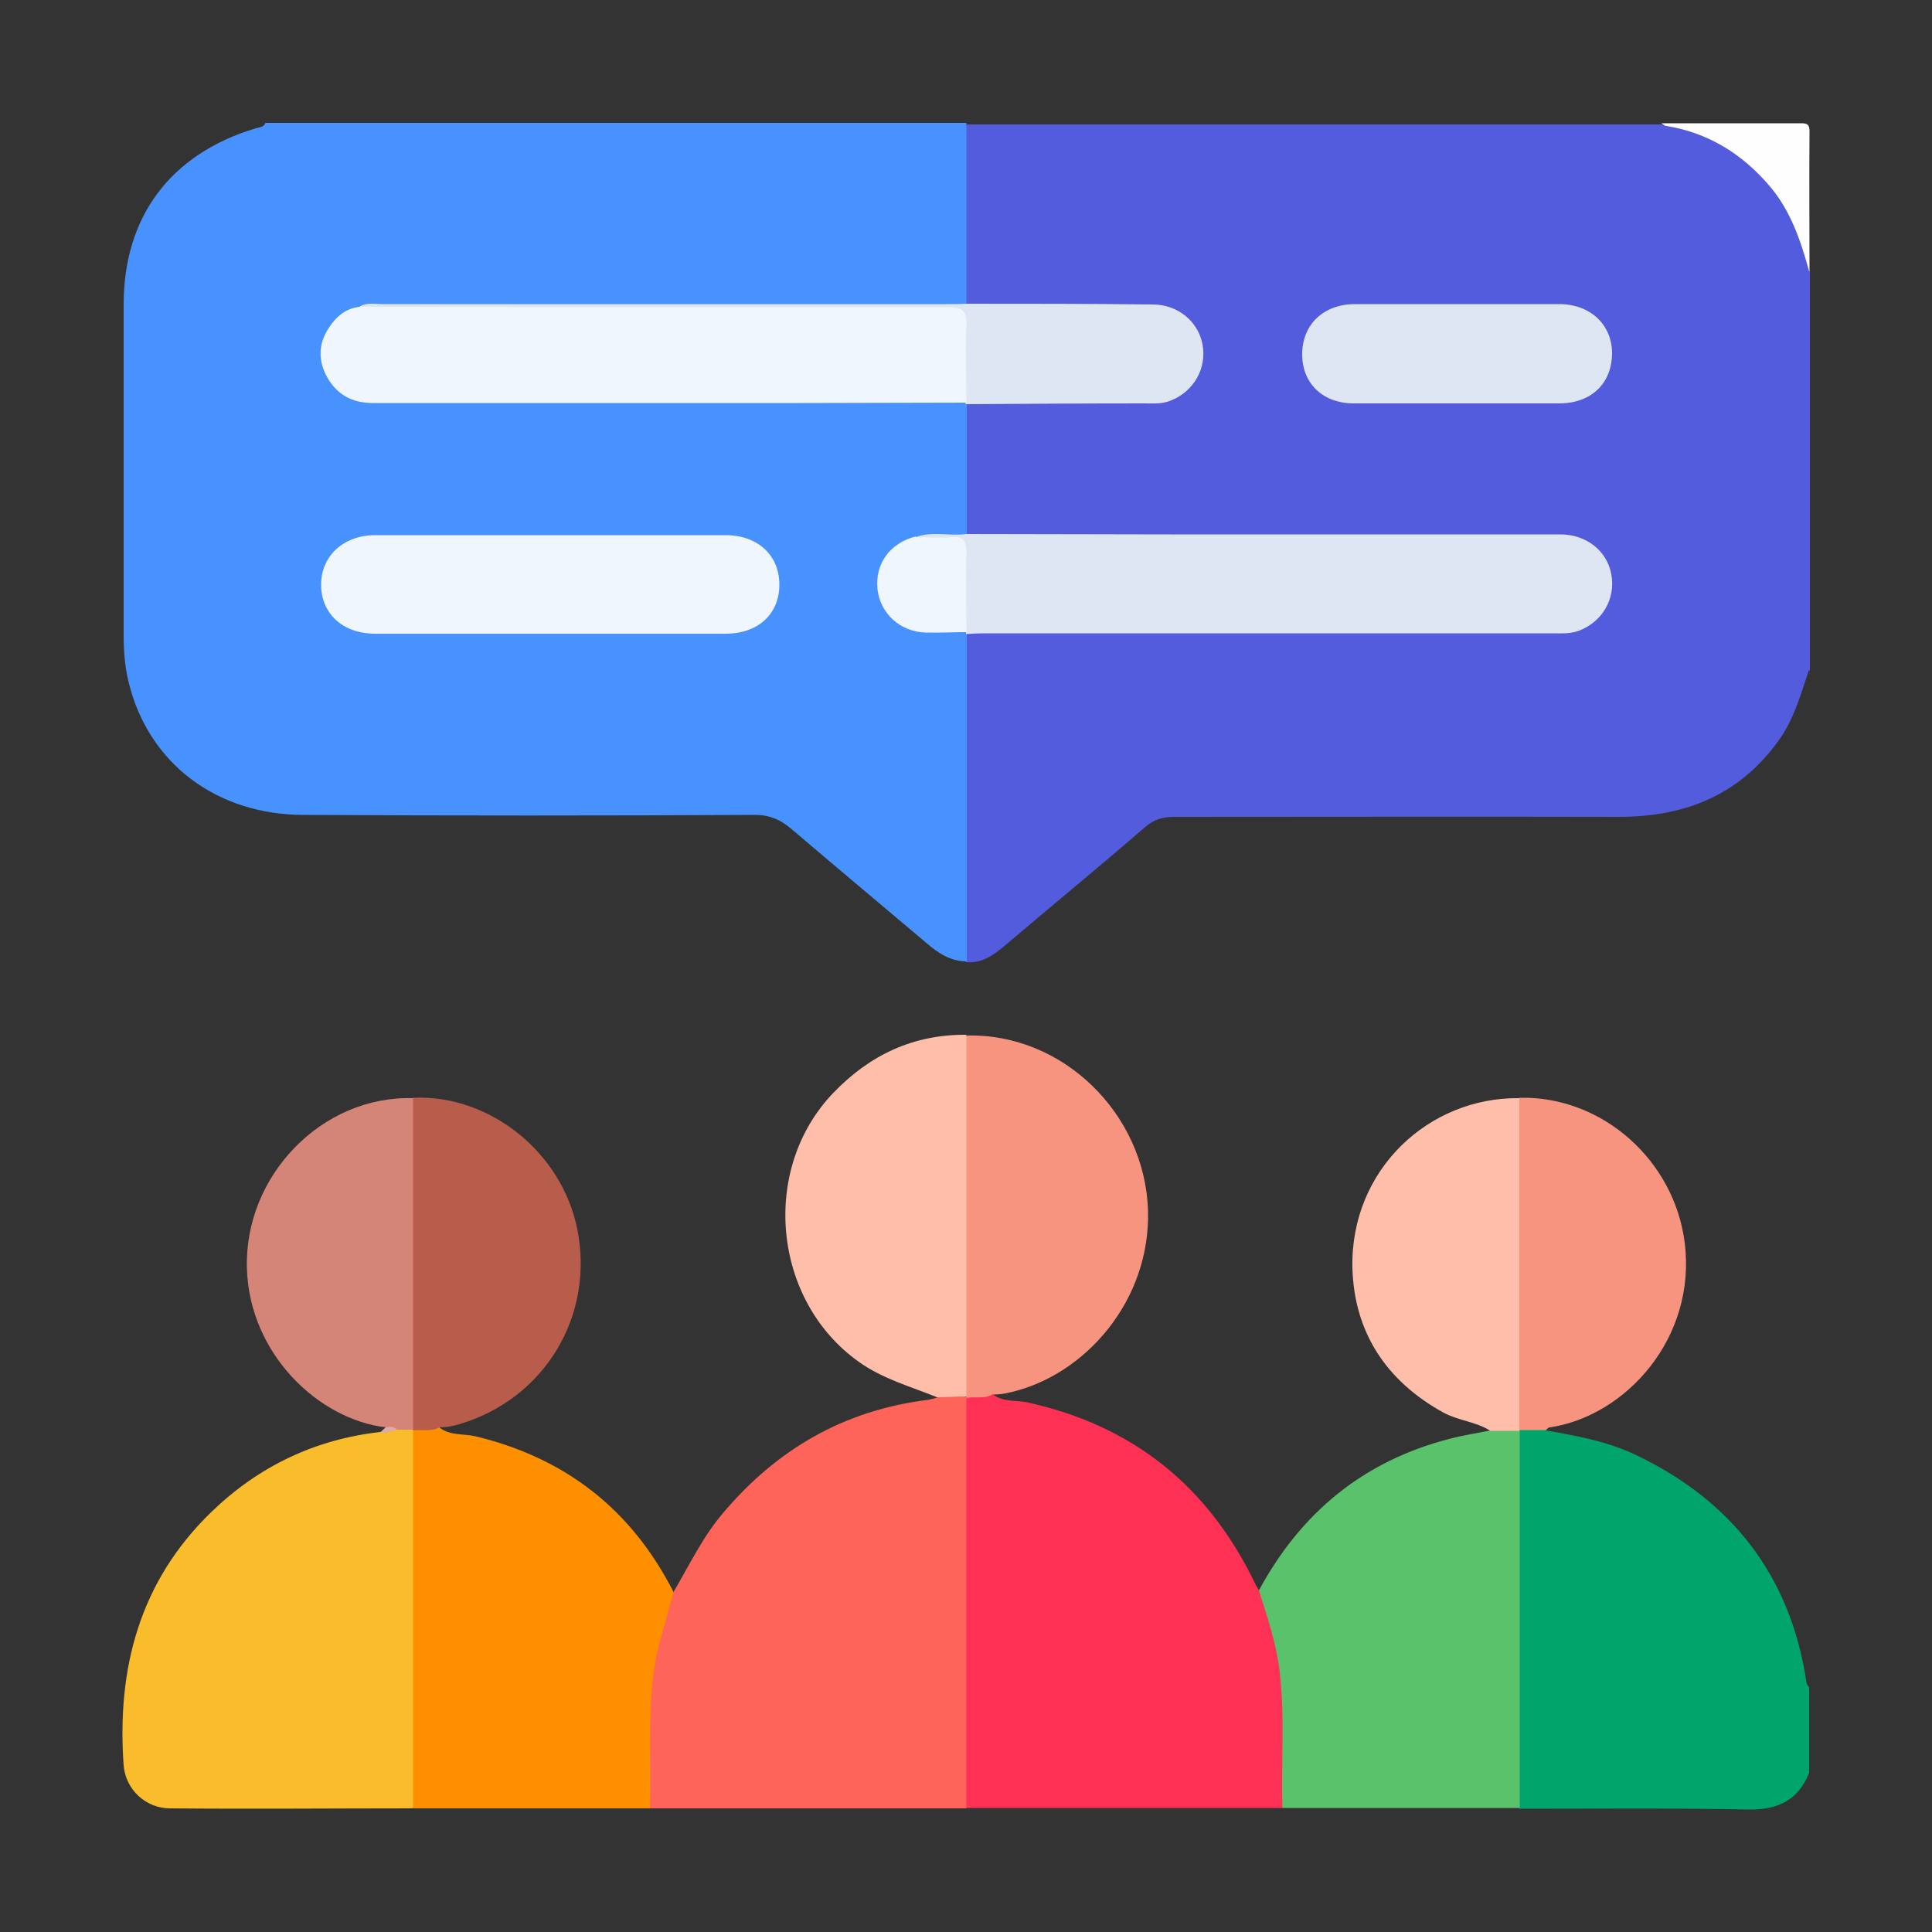
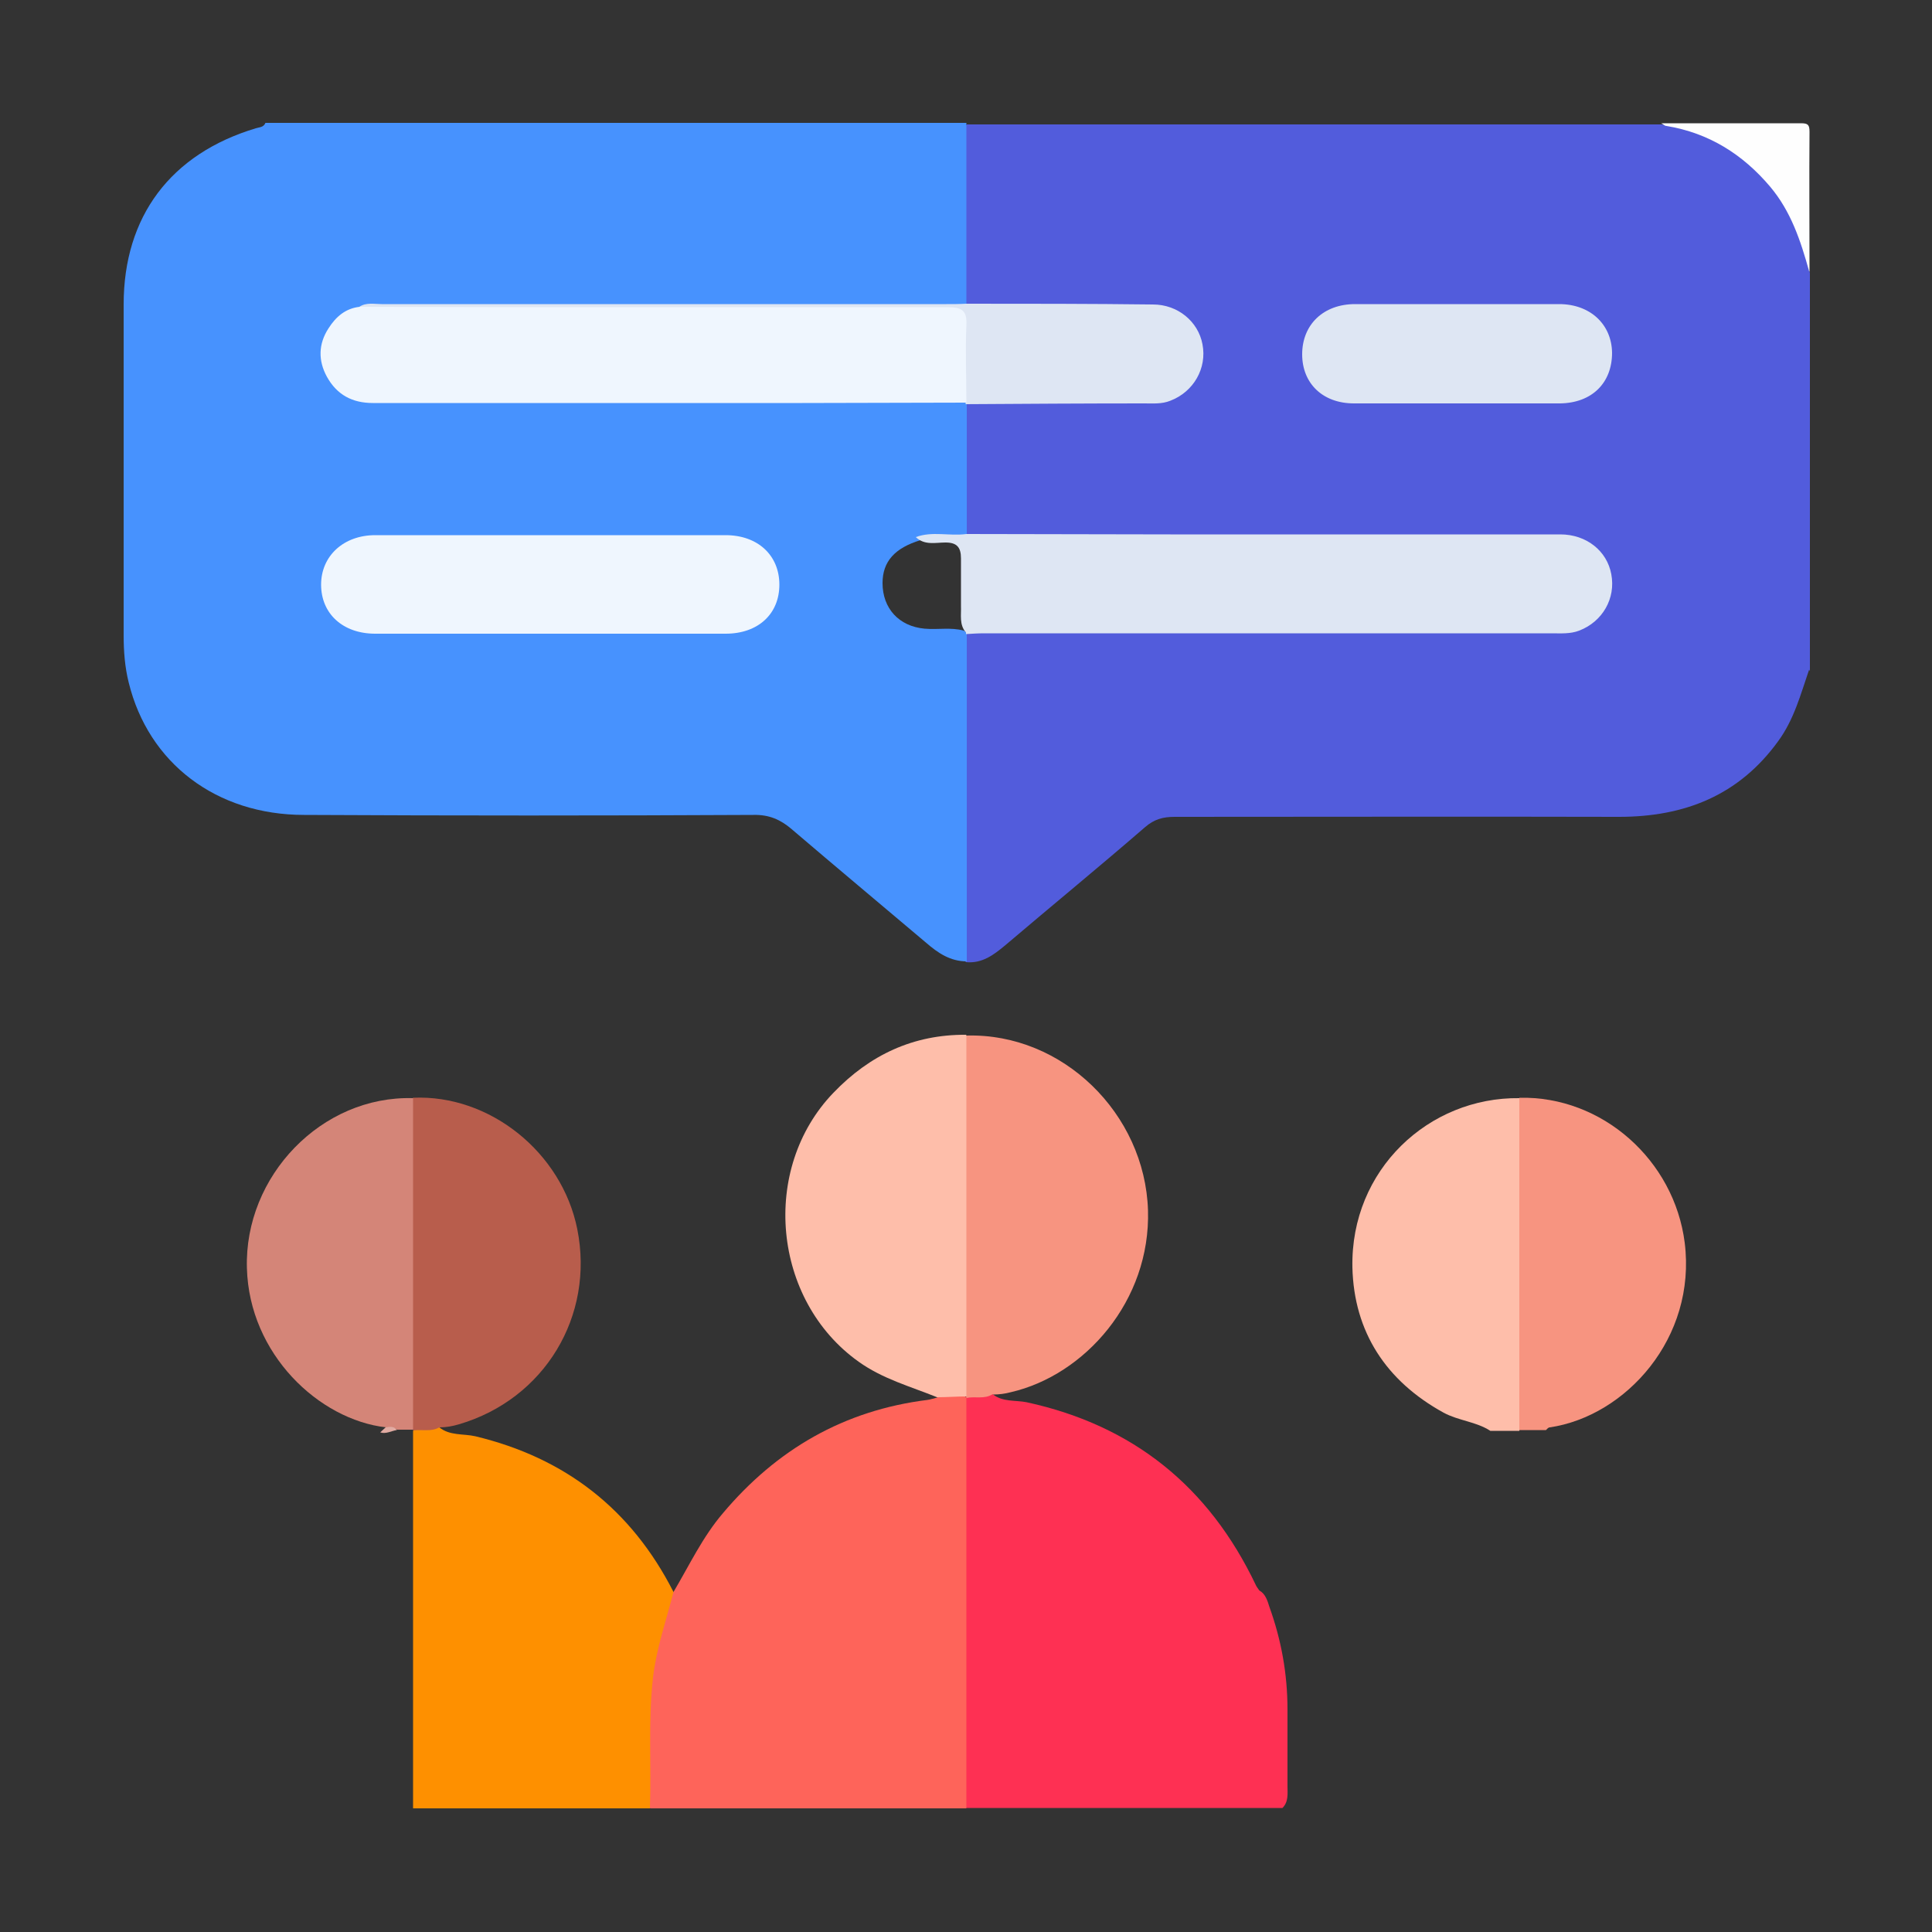
<svg xmlns="http://www.w3.org/2000/svg" id="Capa_1" viewBox="0 0 50 50">
  <rect x="0" y="0" width="50" height="50" fill="#333333" stroke="none" />
  <defs>
    <style>.cls-1{fill:#f9bd2c;}.cls-2{fill:#d48578;}.cls-3{fill:#eff6fe;}.cls-4{fill:#00a56c;}.cls-5{fill:#fe645a;}.cls-6{fill:#dee6f3;}.cls-7{fill:#febeaa;}.cls-8{fill:#525cdc;}.cls-9{fill:#fe3053;}.cls-10{fill:#f79480;}.cls-11{fill:#fe9000;}.cls-12{fill:#4792fe;}.cls-13{fill:#59c26a;}.cls-14{fill:#b85d4c;}.cls-15{fill:#fefefe;}.cls-16{fill:#e1aba2;}</style>
  </defs>
  <path class="cls-8" d="M46.82,17.33c-.22,.64-.39,1.29-.8,1.85-1.02,1.41-2.43,1.96-4.12,1.96-3.83-.01-7.67,0-11.5,0-.3,0-.53,.06-.77,.27-1.19,1.03-2.41,2.03-3.61,3.05-.3,.25-.6,.48-1.02,.44-.16-.16-.14-.36-.14-.56,0-2.46,0-4.93,0-7.39,0-.18,0-.37,.11-.53,.23-.2,.51-.14,.77-.14,4.72,0,9.45,0,14.17,0,.2,0,.4,0,.6-.01,.59-.06,1-.47,1.04-1.05,.04-.56-.33-1.05-.89-1.18-.24-.05-.48-.04-.72-.04-4.72,0-9.45,0-14.17,0-.26,0-.54,.05-.79-.11-.09-.12-.11-.26-.11-.4,0-.88,0-1.75,0-2.63,0-.13,.02-.25,.08-.37,.17-.2,.41-.16,.64-.16,1.35,0,2.69,0,4.04,0,.23,0,.45,0,.67-.08,.44-.18,.72-.63,.7-1.12-.03-.5-.37-.92-.85-1.05-.21-.06-.42-.05-.63-.05-1.3,0-2.61,0-3.91,0-.22,0-.46,.04-.64-.14-.08-.14-.09-.3-.09-.45,0-1.23,0-2.46,0-3.7,0-.18,0-.37,.14-.52h17.98c1.83,.18,2.96,1.26,3.66,2.89,.13,.31,.08,.64,.18,.95v10.31Z" />
  <path class="cls-12" d="M25.01,3.18V7.86c-.19,.2-.45,.13-.68,.13-4.76,0-9.52,0-14.27,0-.23,0-.46-.03-.67,.06-.65,.23-.99,.7-.92,1.25,.08,.6,.56,.98,1.29,.99,2.43,.01,4.85,0,7.28,0,2.4,0,4.79,0,7.19,0,.23,0,.45-.02,.68,.05,.05,.02,.09,.06,.11,.11v3.36c-.19,.2-.44,.11-.66,.13-.18,.02-.36-.02-.54,.04-.66,.2-.98,.55-.98,1.11,0,.65,.42,1.12,1.09,1.18,.34,.03,.68-.04,1.01,.05,.04,.02,.07,.05,.08,.1,0,2.82,0,5.64,0,8.46-.43,0-.75-.22-1.05-.48-1.16-.98-2.32-1.95-3.48-2.94-.29-.25-.59-.38-.99-.37-3.88,.02-7.75,.02-11.63,0-2.27,0-4.03-1.34-4.54-3.43-.1-.4-.13-.81-.13-1.22,0-2.85,0-5.71,0-8.56,0-2.28,1.22-3.9,3.42-4.56,.09-.03,.2-.02,.25-.14H25.01Z" />
-   <path class="cls-4" d="M46.82,45.88c-.28,.71-.81,.96-1.56,.95-1.98-.04-3.96-.02-5.93-.02-.14-.13-.14-.31-.14-.48,0-2.97,0-5.93,0-8.9,0-.1,0-.2,.04-.29,.02-.05,.05-.1,.08-.14,.24-.12,.47-.15,.7,.02,.81,.14,1.62,.29,2.36,.65,2.47,1.19,3.97,3.13,4.38,5.86,0,.05,.04,.1,.07,.14v2.22Z" />
  <path class="cls-15" d="M46.82,7.02c-.22-.79-.47-1.55-1.01-2.19-.71-.84-1.59-1.39-2.68-1.57-.05,0-.09-.05-.14-.07,1.21,0,2.41,0,3.62,0,.18,0,.22,.04,.22,.22-.01,1.21,0,2.41,0,3.62Z" />
  <path class="cls-9" d="M25.69,36.08c.26,.21,.58,.15,.88,.21,2.76,.6,4.72,2.19,5.93,4.73,.02,.05,.06,.09,.09,.14,.16,.09,.21,.26,.26,.42,.31,.86,.47,1.74,.47,2.66,0,.66,0,1.33,0,1.99,0,.19,.03,.4-.13,.56h-8.18c-.16-.16-.14-.36-.14-.56,0-3.17,0-6.34,0-9.52,0-.17,0-.34,.07-.5,.21-.24,.47-.22,.75-.15Z" />
  <path class="cls-5" d="M25.01,36.18v10.62h-8.18c-.09-.08-.12-.19-.12-.31-.02-1.57-.1-3.14,.41-4.66,.07-.22,.1-.48,.31-.63,.41-.69,.75-1.42,1.28-2.04,1.39-1.65,3.13-2.66,5.29-2.93,.08-.01,.16-.04,.25-.06,.2-.17,.43-.12,.66-.08,.04,.02,.08,.05,.1,.09Z" />
-   <path class="cls-1" d="M10.69,46.8c-2.1,0-4.2,.02-6.29,0-.63,0-1.15-.49-1.2-1.11-.18-2.51,.41-4.76,2.27-6.56,1.22-1.18,2.68-1.88,4.37-2.07,.17,0,.28-.16,.44-.16,.15,0,.3-.01,.43,.09,.03,.04,.06,.09,.07,.14,.04,.17,.04,.34,.04,.51,0,2.83,0,5.67,0,8.5,0,.22,.04,.46-.13,.65Z" />
  <path class="cls-11" d="M10.69,46.8v-9.77c.21-.17,.44-.18,.68-.09,.27,.22,.62,.16,.93,.23,2.33,.56,4.04,1.89,5.13,4.03-.19,.74-.44,1.45-.53,2.21-.13,1.13-.04,2.26-.08,3.39-2.04,0-4.09,0-6.13,0Z" />
-   <path class="cls-13" d="M33.19,46.8c-.04-1.2,.07-2.4-.08-3.6-.09-.71-.32-1.37-.53-2.04,1.09-2.02,2.72-3.36,4.96-3.93,.34-.09,.69-.14,1.03-.21,.25-.19,.5-.19,.76,0,0,3.26,0,6.52,0,9.77-2.05,0-4.09,0-6.14,0Z" />
+   <path class="cls-13" d="M33.19,46.8Z" />
  <path class="cls-10" d="M25.69,36.08c-.21,.14-.46,.05-.68,.1v-.03c-.16-.16-.14-.37-.14-.56,0-2.74,0-5.49,0-8.23,0-.2-.01-.4,.14-.56,2.49-.07,4.62,2.02,4.7,4.52,.07,2.35-1.64,4.27-3.55,4.71-.15,.04-.3,.06-.46,.06Z" />
  <path class="cls-7" d="M25.01,26.79c0,3.12,0,6.24,0,9.35-.25,0-.5,.02-.76,.02-.69-.28-1.4-.47-2.03-.92-2.23-1.59-2.55-4.99-.65-6.96,.94-.98,2.07-1.51,3.43-1.5Z" />
  <path class="cls-14" d="M11.37,36.94c-.21,.12-.45,.05-.68,.08v-.02c-.16-.16-.14-.36-.14-.56,0-2.49,0-4.98,0-7.47,0-.2-.01-.4,.14-.56,1.98-.09,3.85,1.41,4.25,3.4,.45,2.25-.85,4.4-3.06,5.05-.17,.05-.33,.08-.5,.08Z" />
  <path class="cls-7" d="M39.33,37.03h-.76c-.37-.24-.82-.26-1.21-.47-1.49-.82-2.32-2.09-2.36-3.76-.05-2.53,1.98-4.41,4.32-4.38,.15,.16,.14,.37,.14,.56,0,2.49,0,4.98,0,7.47,0,.2,.01,.4-.14,.56v.02Z" />
  <path class="cls-10" d="M39.32,37.01c0-2.87,0-5.73,0-8.6,2.15-.05,4.01,1.62,4.28,3.75,.31,2.47-1.53,4.49-3.49,4.78-.04,0-.07,.04-.1,.07h-.69Z" />
  <path class="cls-2" d="M10.69,28.41v8.59h-.42c-.08-.07-.2,.01-.28-.06-1.74-.2-3.54-1.9-3.6-4.12-.07-2.38,1.93-4.47,4.3-4.4Z" />
  <path class="cls-16" d="M9.99,36.94c.11-.02,.21-.03,.28,.07-.14,.02-.28,.11-.43,.06l.14-.13Z" />
  <path class="cls-6" d="M23.7,13.9c.43-.16,.87-.02,1.31-.08,1.76,0,3.52,.01,5.28,.01,3.36,0,6.73,0,10.09,0,.68,0,1.21,.43,1.32,1.03,.12,.63-.23,1.23-.83,1.46-.23,.09-.48,.07-.71,.07-4.9,0-9.79,0-14.69,0-.16,0-.31,.01-.47,.02v-.04c-.18-.2-.12-.46-.13-.69,0-.41,0-.82,0-1.23,0-.29-.11-.41-.4-.41-.26,0-.54,.08-.77-.14Z" />
  <path class="cls-6" d="M37.68,10.44c-.88,0-1.76,0-2.64,0-.81,0-1.34-.52-1.34-1.27,0-.77,.55-1.3,1.37-1.3,1.76,0,3.52,0,5.28,0,.8,0,1.36,.52,1.37,1.26,0,.78-.52,1.3-1.35,1.31-.89,0-1.79,0-2.68,0Z" />
  <path class="cls-6" d="M9.3,7.94c.18-.12,.39-.07,.58-.07,4.87,0,9.74,0,14.61,0,.17,0,.34,0,.51-.01,1.61,0,3.23,0,4.84,.02,.64,0,1.17,.44,1.28,1.03,.12,.62-.23,1.23-.83,1.46-.22,.09-.45,.07-.67,.07-1.54,0-3.09,.01-4.63,.02v-.04c-.15-.16-.13-.37-.13-.56,0-.44,0-.88,0-1.32,0-.3-.11-.45-.42-.44-.16,0-.31,0-.47,0-4.64,0-9.27,0-13.91,0-.26,0-.54,.07-.77-.15Z" />
  <path class="cls-3" d="M9.3,7.94c1.5,0,3.01,.01,4.51,.01,3.57,0,7.15,0,10.72,0,.37,0,.5,.09,.48,.47-.03,.67,0,1.33,0,2-1.42,0-2.84,.01-4.25,.01-3.7,0-7.4,0-11.11,0-.53,0-.93-.21-1.19-.68-.23-.42-.22-.85,.04-1.25,.19-.3,.44-.52,.81-.56Z" />
  <path class="cls-3" d="M14.22,16.4c-1.5,0-3.01,0-4.51,0-.84,0-1.4-.52-1.4-1.27,0-.74,.58-1.28,1.4-1.28,3.02,0,6.05,0,9.07,0,.83,0,1.39,.52,1.39,1.28,0,.76-.55,1.27-1.39,1.27-1.52,0-3.04,0-4.56,0Z" />
-   <path class="cls-3" d="M23.7,13.9c.31,0,.62,.03,.93,0,.31-.02,.38,.11,.38,.39-.02,.69,0,1.38,0,2.07-.35,0-.71,.02-1.06,.01-.65-.02-1.17-.49-1.24-1.12-.07-.66,.32-1.2,1-1.37Z" />
</svg>